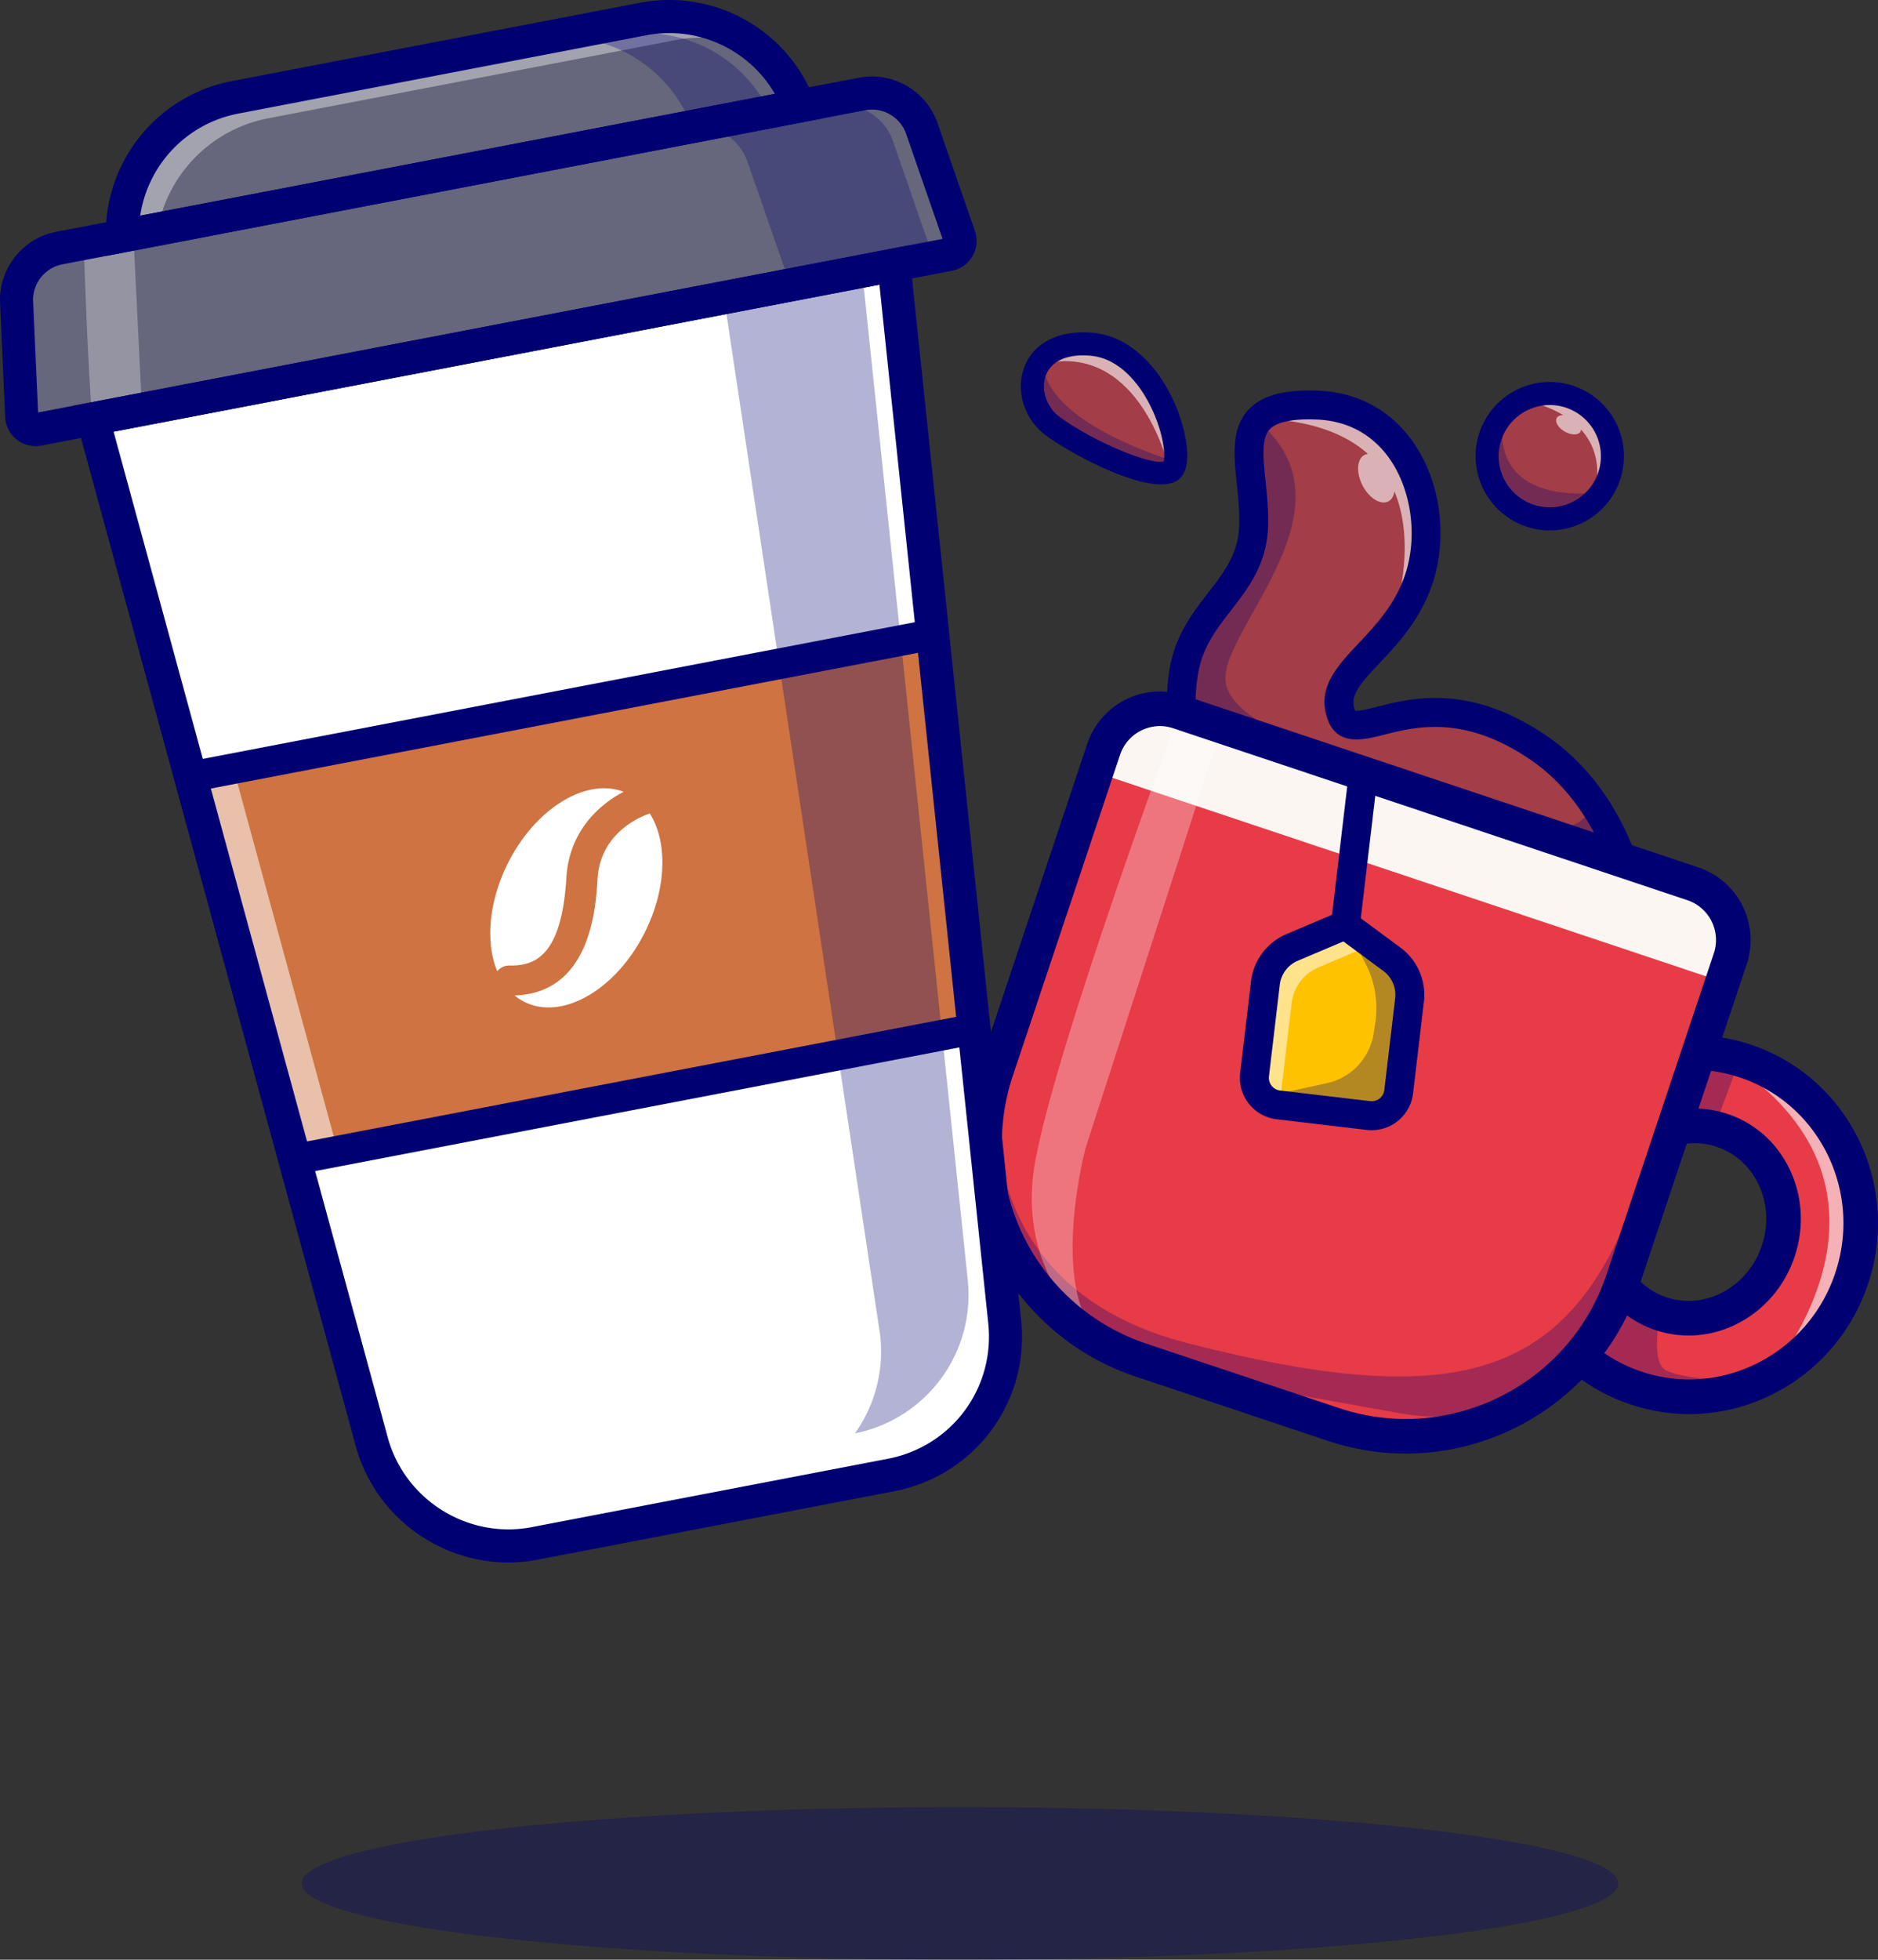
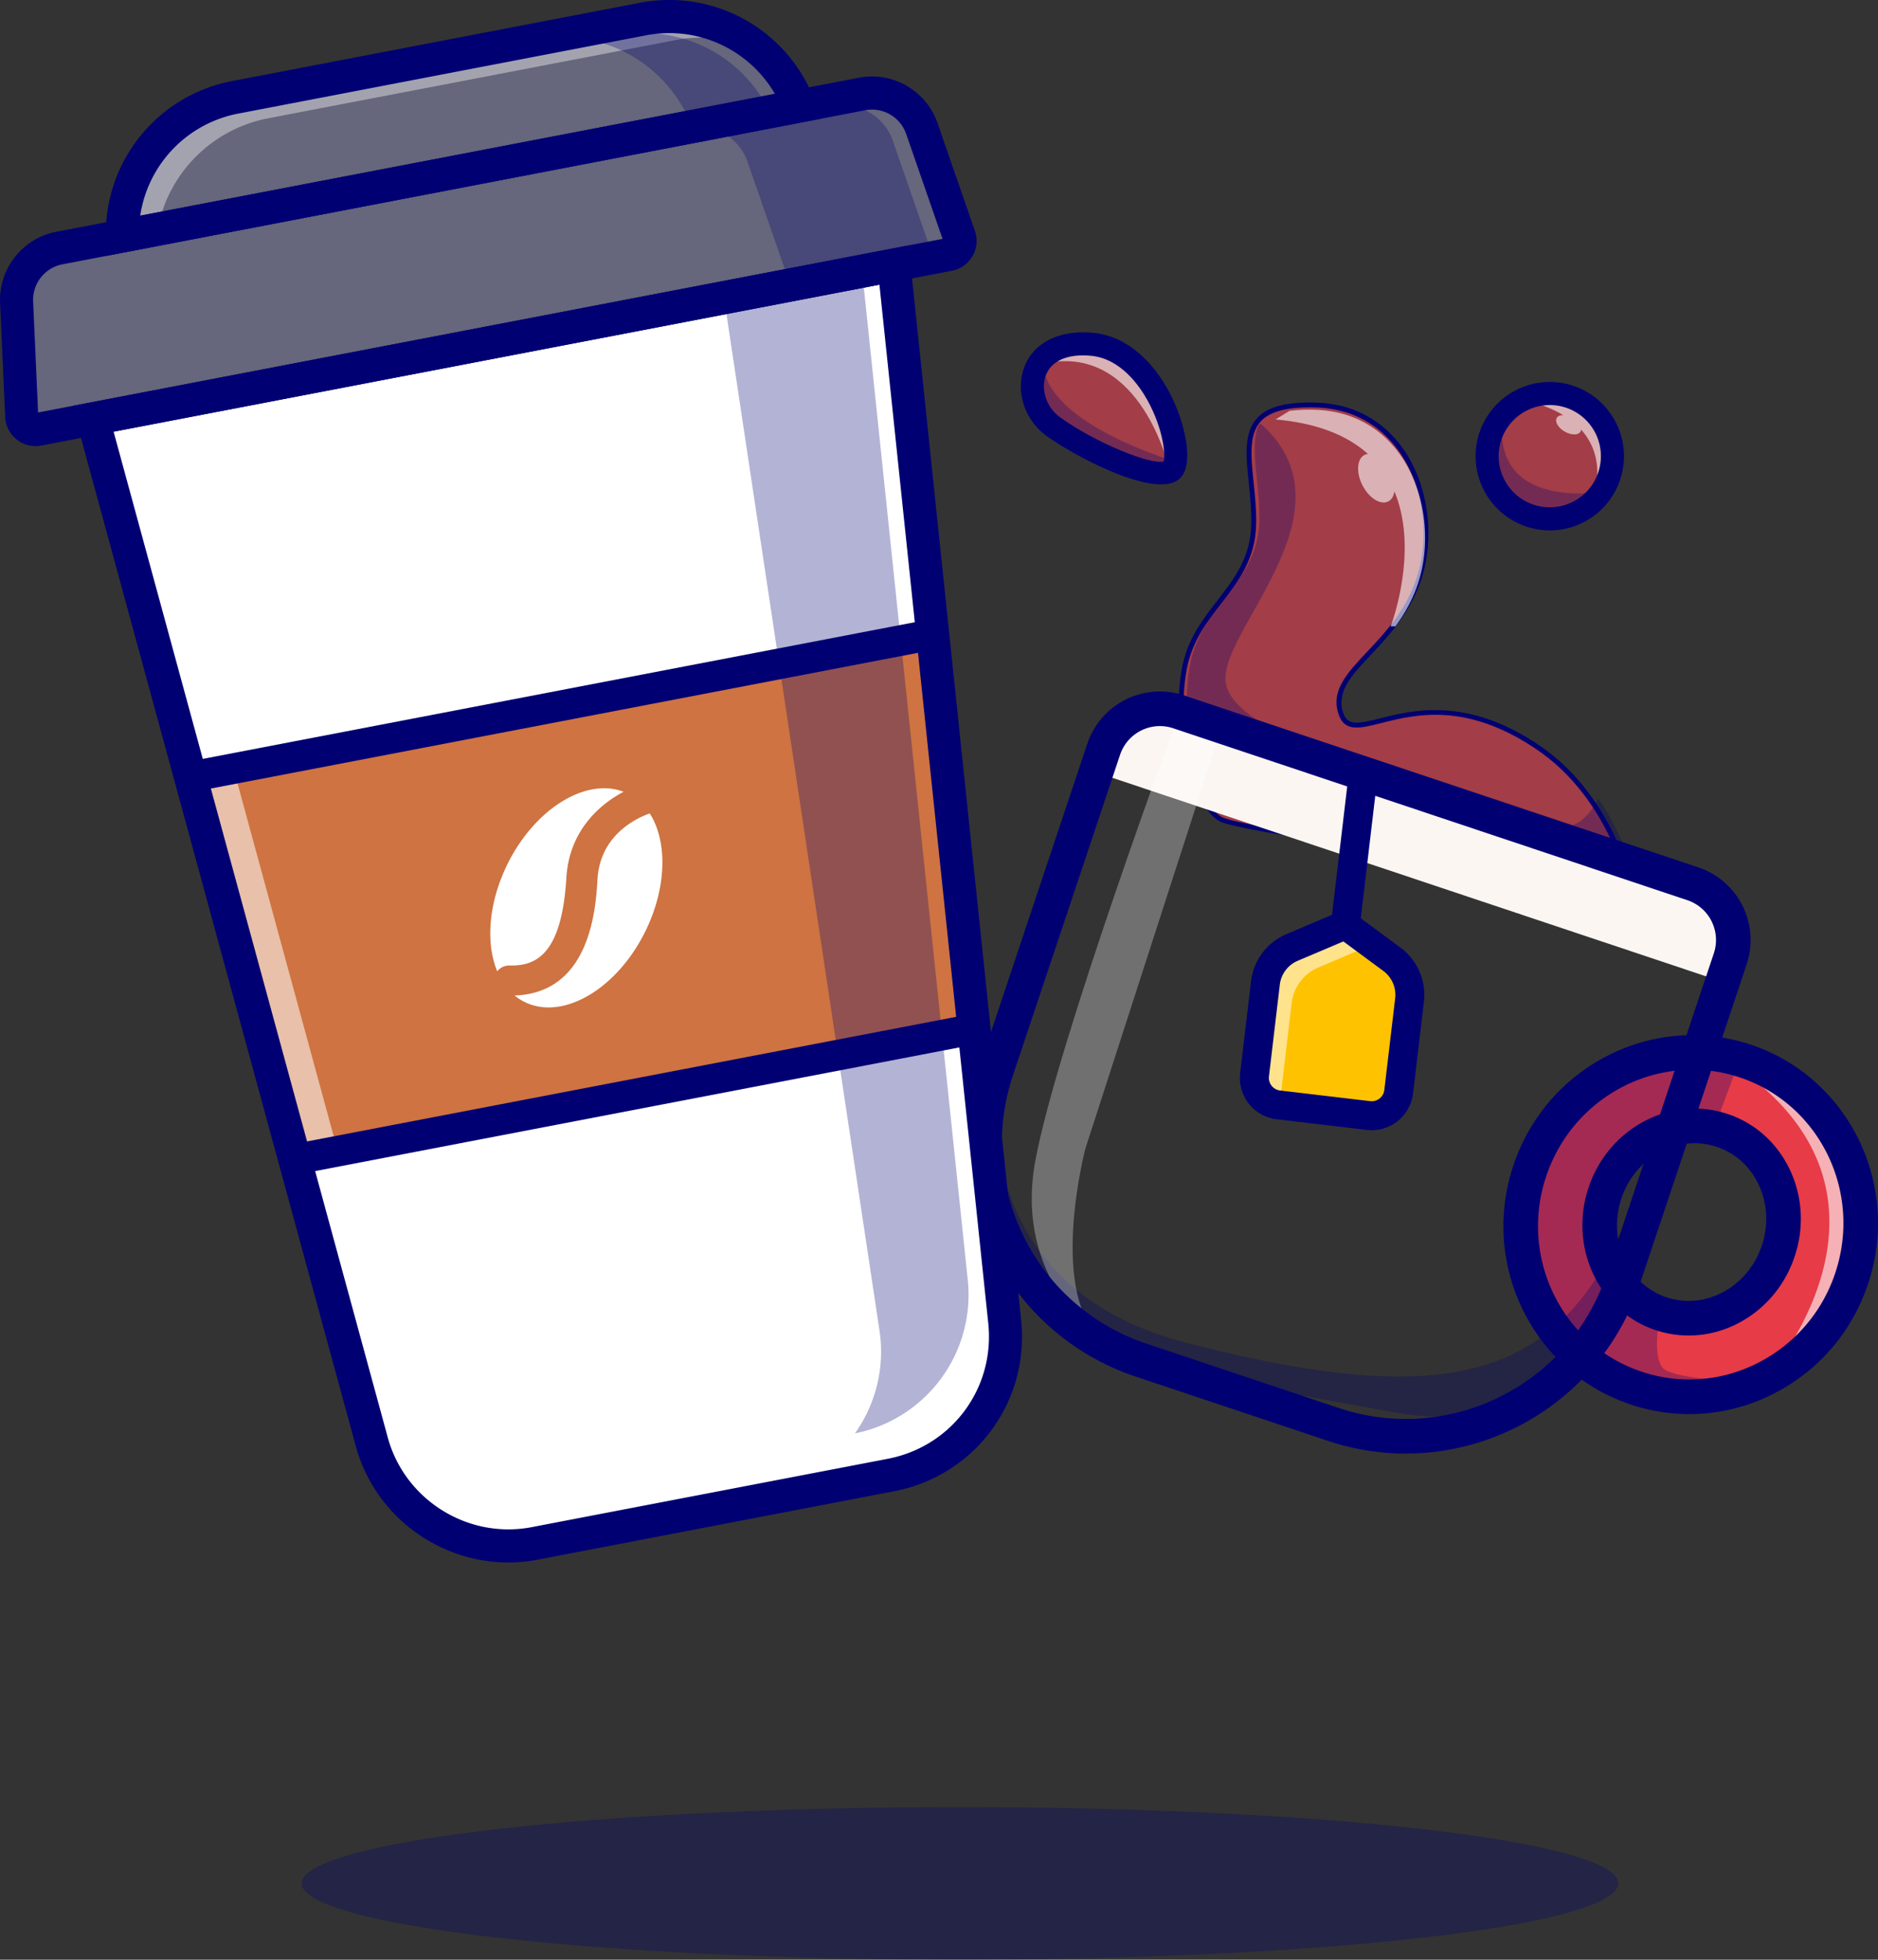
<svg xmlns="http://www.w3.org/2000/svg" id="Layer_1" data-name="Layer 1" viewBox="0 0 2422.11 2526.35">
  <rect x="0" y="0" width="2422.11" height="2526.35" fill="#333333" stroke="none" />
  <defs>
    <style>.cls-1{opacity:0.3;}.cls-2{fill:#000072;}.cls-3{fill:#a33d47;}.cls-4{opacity:0.6;}.cls-5{fill:#fff;}.cls-6{opacity:0.29;}.cls-7{fill:#e73b47;}.cls-8{fill:#fbf6f2;}.cls-9{fill:#ffc200;}.cls-10{opacity:0.55;}.cls-11{fill:#66667c;}.cls-12{fill:#ce7341;}.cls-13{opacity:0.4;}</style>
  </defs>
  <g class="cls-1">
    <ellipse class="cls-2" cx="1238.12" cy="2427.98" rx="849.01" ry="98.38" />
  </g>
  <path class="cls-3" d="M2895.89,2008.19s-24-108-115.52-170.46c-151.93-103.62-238,9.26-255.34-44.84s70.12-82.34,100.52-172.08-11.66-221.57-132.75-225-78.34,71.28-80,153.65-74.7,106.92-89.57,186.83,15.44,174.58,46.25,193S2895.89,2008.19,2895.89,2008.19Z" transform="translate(-795.89 -873.65)" />
  <path class="cls-2" d="M2899.9,2011.83l-4.39-.54c-20.26-2.47-496.58-60.74-527.6-79.33-33.42-20-62.59-116.44-47.72-196.28,7-37.92,26.89-63.54,46.08-88.31,21.9-28.28,42.58-55,43.43-98,.37-18.32-1.47-36.06-3.24-53.21-3.6-34.72-6.7-64.7,10.93-83.7,13.53-14.58,37.51-20.85,75.5-19.79,60.11,1.72,94.76,33.77,113.25,60.34,32,46,41,113.86,22.38,168.83-14.55,42.91-42.36,72.42-64.71,96.13-24.81,26.33-44.4,47.12-35.8,74,5.64,17.61,18.76,15.1,47.92,7.73,42.07-10.63,112.49-28.42,206.2,35.49,91.47,62.39,116.57,171.27,116.82,172.36Zm-414.9-613c-31.21,0-51.87,5.88-63,17.9-15.7,16.92-12.73,45.6-9.29,78.8,1.79,17.35,3.65,35.28,3.27,54-.89,45.09-23.18,73.88-44.74,101.72-18.73,24.19-38.1,49.2-44.88,85.62-15.06,80.93,16.33,172.74,44.79,189.78,23.71,14.21,348.2,56.85,520.61,77.93-5.66-20.67-34-110.27-113.12-164.21-91.38-62.33-157.44-45.65-201.15-34.6-27.72,7-47.74,12.06-55.4-11.88-9.73-30.37,11-52.35,37.2-80.17,23.08-24.49,49.23-52.24,63.34-93.86,18-53.18,9.34-118.79-21.59-163.25-17.67-25.39-50.8-56-108.3-57.66C2490.07,1398.82,2487.5,1398.79,2485,1398.79Z" transform="translate(-795.89 -873.65)" />
  <g class="cls-4">
    <path class="cls-5" d="M2441,1414.42l18.06-11.08a201.46,201.46,0,0,1,32.57-1.42c121.09,3.46,163.16,135.31,132.76,225-7.15,21.11-17.48,38.79-28.84,54.23h-6.07s37.23-96.75,4.81-174c-.9,5.94-3.48,10.67-7.86,12.91-9.93,5.08-24.84-4.22-33.31-20.77s-7.27-34.1,2.66-39.18a12.53,12.53,0,0,1,4.37-1.24C2534.73,1436,2496.78,1419.32,2441,1414.42Z" transform="translate(-795.89 -873.65)" />
  </g>
  <g class="cls-6">
    <path class="cls-2" d="M2420.12,1544.42c1-49.1-13.81-95.47-.28-124.2,1.17.33,2.59.13,3.5,1,125.27,113.64-61.48,270.65-46.09,335.15s198.27,112.25,346.82,160.45c64.7,21,101,46.19,133.24-13.49,35,51,45.87,99.9,45.87,99.9s-495.57-60.45-526.38-78.91-61.13-113.13-46.25-193S2418.48,1626.79,2420.12,1544.42Z" transform="translate(-795.89 -873.65)" />
  </g>
-   <path class="cls-2" d="M2895.89,2026.77a21.37,21.37,0,0,1-2.25-.13c-117.17-14.3-501.95-62.41-533.68-81.42-42.11-25.22-69.85-132.4-55-212.37,7.74-41.59,29.69-69.94,49.06-94.95,21.17-27.33,39.45-50.94,40.2-88.85.35-17.38-1.44-34.63-3.17-51.32-3.81-36.86-7.42-71.68,15-95.8,16.79-18.1,44.52-26,87.27-24.73,52.68,1.51,96.07,24.66,125.5,67,35.21,50.61,44.76,122.29,24.32,182.61-15.62,46.1-44.71,77-68.09,101.77-25.07,26.61-37.89,41.29-32.33,58.67a12.74,12.74,0,0,0,1.06,2.54c4.38.93,18.17-2.51,28.35-5.08,44.59-11.28,119.24-30.13,218.7,37.7,96.47,65.8,122.15,177.07,123.19,181.77a18.58,18.58,0,0,1-18.14,22.62Zm-411-612.53c-26.22,0-43.55,4.35-51.54,13-10.93,11.78-8.3,37.23-5.25,66.7,1.76,17,3.75,36.21,3.36,55.87-1,50.21-24.88,81-48,110.88-18.41,23.78-35.81,46.24-41.9,79-14.38,77.23,16.57,161.14,37.53,173.69,25.21,12.09,302.81,49.65,490.43,72.88-12.72-34-41.93-93.81-99.59-133.13-85.64-58.41-147.63-42.75-188.66-32.38-27.53,7-61.81,15.61-73.9-22.16-12.51-39,13.32-66.47,40.68-95.48,22-23.34,46.91-49.79,59.93-88.22,16.53-48.76,8.64-108.83-19.63-149.46-15.63-22.48-45-49.58-96.05-51Q2488.44,1414.25,2484.84,1414.24Z" transform="translate(-795.89 -873.65)" />
  <circle class="cls-3" cx="2794.68" cy="1461.74" r="80.8" transform="translate(-1010.95 1530.63) rotate(-45)" />
  <path class="cls-2" d="M2794.71,1545.67a83.94,83.94,0,0,1-82.54-99.29h0a83.93,83.93,0,1,1,82.54,99.29Zm-76.39-98.15a77.68,77.68,0,1,0,90.58-62.14,77.76,77.76,0,0,0-90.58,62.14Z" transform="translate(-795.89 -873.65)" />
  <g class="cls-6">
    <path class="cls-2" d="M2851.18,1508.79l.14.33a80.67,80.67,0,0,1-134.62-68.25l16.54-17C2728,1525.65,2851.18,1508.79,2851.18,1508.79Z" transform="translate(-795.89 -873.65)" />
  </g>
  <g class="cls-4">
    <path class="cls-5" d="M2812.08,1408.85c-14-8.43-32.16-15.61-55.86-20.53l3.27-3.48a80.67,80.67,0,0,1,94.78,122.27l-1.62-.62s14.63-43.38-17.64-79.07a6.12,6.12,0,0,1-.73,2.67c-2.79,4.83-11.9,4.79-20.35-.09s-13-12.75-10.26-17.58C2805.1,1409.93,2808.24,1408.76,2812.08,1408.85Z" transform="translate(-795.89 -873.65)" />
  </g>
  <path class="cls-2" d="M2794.72,1557.42a95.74,95.74,0,0,1-94.09-113.19h0a95.67,95.67,0,1,1,94.09,113.19Zm-64.86-107.75a65.93,65.93,0,1,0,76.89-52.75,66,66,0,0,0-76.89,52.75Z" transform="translate(-795.89 -873.65)" />
  <path class="cls-3" d="M2204.34,1317.49c-87-8.26-95.11,73.65-50,106.09s131,71.48,152.08,56.83S2291.38,1325.75,2204.34,1317.49Z" transform="translate(-795.89 -873.65)" />
  <path class="cls-2" d="M2292.88,1486.69c-35.33,0-105.54-35.48-140.4-60.57-24.06-17.32-34.41-48.81-24.62-74.87,4.81-12.82,21.95-42.11,76.78-36.87,53.87,5.11,92,60.85,105.9,113.82,5.7,21.72,8.06,47.51-2.38,54.77C2304.47,1485.54,2299.24,1486.69,2292.88,1486.69ZM2192.54,1320c-29.59,0-50.74,11.85-58.83,33.41-8.81,23.47.61,51.9,22.42,67.59,48.34,34.79,130.6,69.22,148.47,56.8,5.12-3.56,6.83-21.62-.11-48.06-13.34-50.86-49.57-104.35-100.44-109.18h0Q2198.11,1320,2192.54,1320Z" transform="translate(-795.89 -873.65)" />
  <g class="cls-6">
    <path class="cls-2" d="M2132.91,1365.88l9.31-16c12.65,71.41,161.53,116.14,161.53,116.14l6.59,1.37-2.28,11c-26.08,8.78-105.52-27.88-148.26-58.64C2141.75,1406.7,2132.25,1385.77,2132.91,1365.88Z" transform="translate(-795.89 -873.65)" />
  </g>
  <g class="cls-4">
    <path class="cls-5" d="M2303.57,1477.38s-35.75-158.74-157.42-135.91c0,0,23.49-29.49,69.84-13S2311.8,1437.83,2303.57,1477.38Z" transform="translate(-795.89 -873.65)" />
  </g>
  <path class="cls-2" d="M2293.3,1498.09c-43,0-117.46-40.7-147.68-62.45-28.28-20.35-40.37-57.58-28.75-88.52,12-32,45.24-48.58,88.88-44.43,59.51,5.65,101.22,65.61,116.14,122.53,5.18,19.74,11.15,54.75-7,67.39C2309.38,1496.43,2302,1498.09,2293.3,1498.09Zm2.93-28.21Zm-103.61-138.09c-24.45,0-41.67,9.13-47.92,25.78-6.87,18.3,1,41.49,18.29,53.94,46.6,33.55,117.19,61.55,133.74,57.07,2.56-9-.84-42.1-20.29-77.75-11.08-20.3-35.35-54.92-73.5-58.54h0C2199.38,1332,2195.93,1331.79,2192.62,1331.79Z" transform="translate(-795.89 -873.65)" />
  <path class="cls-7" d="M2769,2383c-38.92,116.41,22.46,241.84,137.08,280.16s239.09-25,278-141.42-22.46-241.84-137.08-280.15S2807.87,2266.54,2769,2383Zm96.87,28.78c21.81-65.25,89.52-101.42,151.24-80.79s94.08,90.25,72.27,155.5-89.53,101.41-151.25,80.78S2844,2477,2865.83,2411.73Z" transform="translate(-795.89 -873.65)" />
  <g class="cls-4">
    <path class="cls-5" d="M3080.57,2641.87c31.36-39.55,169.22-234.87-34.45-385.5l28.59-1.28c92.35,49.62,138.06,161.14,103.19,265.46A223.34,223.34,0,0,1,3080.57,2641.87Z" transform="translate(-795.89 -873.65)" />
  </g>
  <g class="cls-6">
    <path class="cls-2" d="M2906.05,2663.11C2791.42,2624.79,2730,2499.36,2769,2383c38.1-114,158.24-177,270.84-143.6-10.81,28.23-22,58.28-33,88.77-58.8-13.67-120.4,22-141,83.61-21.65,64.75,10.1,133.75,70.91,155-6.62,40.14-5.25,67.86,8.75,74,23.89,10.48,71.41,13.1,123,12.1C3019.23,2676.33,2961.5,2681.64,2906.05,2663.11Z" transform="translate(-795.89 -873.65)" />
  </g>
  <path class="cls-2" d="M2974.71,2696.65a238.5,238.5,0,0,1-75.74-12.4c-61.14-20.43-110.53-63.81-139.07-122.13s-32.78-124.35-12.09-186.24h0c42.75-127.88,180.1-197.63,306.21-155.49s193.92,180.49,151.17,308.37c-20.69,61.89-63.89,112.16-121.64,141.54A239.62,239.62,0,0,1,2974.71,2696.65ZM2790.1,2390a200.39,200.39,0,0,0,9.85,152.49c23.25,47.51,63.44,82.83,113.17,99.45s103.07,12.57,150.21-11.41a200.44,200.44,0,0,0,99.57-115.93c34.95-104.56-20.23-217.58-123-251.93S2825.05,2285.46,2790.1,2390Zm183.69,205.35a134.46,134.46,0,0,1-42.76-7c-73.29-24.49-112-106.91-86.35-183.71,12.36-37,37.68-67.24,71.3-85.2,34-18.18,72.43-21.62,108.16-9.67s64.35,37.79,80.61,72.77c16.06,34.56,18.1,74,5.73,111s-37.68,67.24-71.29,85.19A138.43,138.43,0,0,1,2973.79,2595.37Zm7.65-247.94A94.1,94.1,0,0,0,2937,2358.8c-23.52,12.56-41.28,33.87-50,60h0c-17.88,53.48,8.23,110.57,58.19,127.28,24,8,49.9,5.63,73-6.71,23.51-12.56,41.27-33.87,50-60s7.36-53.83-3.88-78c-11-23.76-30.33-41.25-54.31-49.27A89.79,89.79,0,0,0,2981.44,2347.43Zm-115.61,64.3h0Z" transform="translate(-795.89 -873.65)" />
-   <path class="cls-7" d="M2267.29,2627l248.34,83c154.57,51.67,321.76-31.75,373.43-186.32l138.36-413.94a76.45,76.45,0,0,0-48.27-96.74l-663.09-221.64a76.45,76.45,0,0,0-96.74,48.27L2081,2253.56C2029.3,2408.13,2112.72,2575.32,2267.29,2627Z" transform="translate(-795.89 -873.65)" />
  <path class="cls-2" d="M2609,2728.36a297.21,297.21,0,0,1-94.31-15.4l-248.34-83A298.23,298.23,0,0,1,2078,2252.56l138.36-413.93a79.57,79.57,0,0,1,100.69-50.25L2980.14,2010a79.57,79.57,0,0,1,50.24,100.7L2892,2524.66C2850.34,2649.36,2733.74,2728.36,2609,2728.36Zm-317.19-937.87a73.48,73.48,0,0,0-69.47,50.12l-138.36,413.94A292,292,0,0,0,2268.28,2624l248.34,83a290.76,290.76,0,0,0,92.33,15.08c122.19,0,236.33-77.33,277.14-199.43l138.36-413.95a73.33,73.33,0,0,0-46.29-92.78l-663.09-221.64A73.54,73.54,0,0,0,2291.76,1790.49Z" transform="translate(-795.89 -873.65)" />
  <g class="cls-6">
    <path class="cls-2" d="M2919,2438.12l-6.08-42.14c-86.33,251.27-225.37,301.47-585.06,209.29-214.43-54.95-247-211-249.62-305.92l-5.29,29.4c-26.19,145.3,70.38,284.32,215.68,310.5l312.35,56.29c145.31,26.18,284.32-70.39,310.51-215.69Z" transform="translate(-795.89 -873.65)" />
  </g>
  <path class="cls-8" d="M2307.48,1788.48l680.25,227.38c35.31,11.8,56.65,43.13,47.67,70l-17.9,53.55-808.1-270.11,17.9-53.55C2236.28,1788.88,2272.17,1776.68,2307.48,1788.48Z" transform="translate(-795.89 -873.65)" />
  <g class="cls-1">
    <path class="cls-5" d="M2373.36,1805.09,2195.81,2354.2s-46.51,176.26,16.45,242.77c0,0-109.3-75.13-81-227.38s183.93-573.06,183.93-573.06Z" transform="translate(-795.89 -873.65)" />
  </g>
  <path class="cls-2" d="M2608.93,2747.54a316.07,316.07,0,0,1-100.37-16.4l-248.34-83a317.4,317.4,0,0,1-200.41-401.65l138.36-413.93a98.76,98.76,0,0,1,125-62.35l663.09,221.64a98.75,98.75,0,0,1,62.34,125l-138.35,413.94C2865.85,2663.46,2741.75,2747.54,2608.93,2747.54Zm-317.15-937.86a54.23,54.23,0,0,0-51.31,37l-138.36,413.93a272.79,272.79,0,0,0,172.25,345.21h0l248.34,83a271.87,271.87,0,0,0,86.27,14.09c114.16,0,220.81-72.26,258.94-186.34l138.36-413.94a54.16,54.16,0,0,0-34.19-68.52L2309,1812.49A54.37,54.37,0,0,0,2291.78,1809.68Z" transform="translate(-795.89 -873.65)" />
  <path class="cls-9" d="M2560.88,2311.75,2444.63,2298a35.06,35.06,0,0,1-30.71-38.93l14-118.24a56.9,56.9,0,0,1,34.29-45.72L2531,2066l60.1,44.38a56.92,56.92,0,0,1,22.71,52.45l-14,118.24A35.06,35.06,0,0,1,2560.88,2311.75Z" transform="translate(-795.89 -873.65)" />
  <g class="cls-10">
    <path class="cls-5" d="M2562.11,2092.9l-66,28a57,57,0,0,0-34.35,45.71l-14,118.31a35.5,35.5,0,0,0,1.24,14.29l-9.73-1.15a35.05,35.05,0,0,1-30.7-38.91l14-118.25a56.84,56.84,0,0,1,34.29-45.72L2525.6,2066Z" transform="translate(-795.89 -873.65)" />
  </g>
  <path class="cls-2" d="M2565.09,2330.67a53.08,53.08,0,0,1-6.4-.38l-116.25-13.73a53.73,53.73,0,0,1-47.06-59.65l14-118.25a75.75,75.75,0,0,1,45.54-60.72l78.59-33.32,68.67,50.71a75.75,75.75,0,0,1,30.16,69.66l-14,118.24a53.75,53.75,0,0,1-53.26,47.44Zm-2-37.46a16.4,16.4,0,0,0,18.19-14.35l14-118.25a38.33,38.33,0,0,0-15.26-35.24l-51.52-38.06-59,25a38.31,38.31,0,0,0-23,30.72l-14,118.24a16.4,16.4,0,0,0,14.36,18.2Z" transform="translate(-795.89 -873.65)" />
  <rect class="cls-2" x="2444.38" y="1949.88" width="196.19" height="37.34" transform="translate(-506.61 3388.91) rotate(-83.26)" />
  <g class="cls-1">
-     <path class="cls-2" d="M2548.25,2098.77l9,17.51a124.41,124.41,0,0,1,12.41,75.38l-2.08,13.84a77.89,77.89,0,0,1-60.47,64.56l-70.17,15.25,10.79,7.22L2570.28,2312l27.77-23.37,13-150.83-56.82-44.48Z" transform="translate(-795.89 -873.65)" />
-   </g>
+     </g>
  <path class="cls-5" d="M1944.76,2775.26l-459.28,88.12a182.2,182.2,0,0,1-210.11-131L915.75,1413.57l1033.17-198.21,142.72,1362A182.18,182.18,0,0,1,1944.76,2775.26Z" transform="translate(-795.89 -873.65)" />
  <path class="cls-2" d="M1451.51,2869.28c-81.72,0-156.55-54.92-178.71-136.2L912.42,1411.5l1038.84-199.31,143,1364.88c10.09,96.25-54,182.58-149,200.81l-.5-2.62.5,2.62L1486,2866A183.15,183.15,0,0,1,1451.51,2869.28ZM919.08,1415.65l358.86,1316c24.53,90,115.47,146.64,207,129.09l459.28-88.11c92.3-17.71,154.52-101.56,144.73-195l-142.42-1359.1Z" transform="translate(-795.89 -873.65)" />
  <path class="cls-11" d="M2019.47,1201.82,845.2,1427.11a17.92,17.92,0,0,1-21.29-16.8l-6.62-147.23a67.76,67.76,0,0,1,54.92-69.59l1035.71-198.7a67.75,67.75,0,0,1,76.77,44.32L2033,1178.33A17.94,17.94,0,0,1,2019.47,1201.82Z" transform="translate(-795.89 -873.65)" />
  <g class="cls-1">
-     <path class="cls-5" d="M914.55,1412.78,979,1400.42l-11.18-226.29-64,12.28C906.13,1260.48,909.56,1341.68,914.55,1412.78Z" transform="translate(-795.89 -873.65)" />
-   </g>
+     </g>
  <g class="cls-1">
    <path class="cls-2" d="M1794.77,1244.93l200.75-38.51a17.77,17.77,0,0,0,.17-12.09l-48.33-139.23a67.75,67.75,0,0,0-76.76-44.29l-153.26,29.4h0a67.82,67.82,0,0,1,42.7,42l48.33,139.23A18,18,0,0,1,1794.77,1244.93Z" transform="translate(-795.89 -873.65)" />
  </g>
  <polygon class="cls-12" points="1202.93 817.84 245.74 1001.48 380.21 1494.64 1256.22 1326.58 1202.93 817.84" />
  <path class="cls-2" d="M1174.17,2371.37l-135.88-498.32,962.87-184.73L2055,2202.38l-2.4.46ZM1045,1877.2l133.07,488,871.18-167.13-52.74-503.42Z" transform="translate(-795.89 -873.65)" />
  <g class="cls-10">
    <path class="cls-5" d="M1540.89,2852.73l-55.44,10.63a182.2,182.2,0,0,1-210.09-131L915.75,1413.57l55.44-10.63,359.62,1318.83A182.21,182.21,0,0,0,1540.89,2852.73Z" transform="translate(-795.89 -873.65)" />
  </g>
  <path class="cls-11" d="M1625.15,898.23l-526,100.91a179.27,179.27,0,0,0-145.47,178.72h0l872.74-167.44h0A179.26,179.26,0,0,0,1625.15,898.23Z" transform="translate(-795.89 -873.65)" />
  <g class="cls-13">
    <path class="cls-5" d="M999.21,1169.13a179.28,179.28,0,0,1,142.38-142.93l526-100.92a178.81,178.81,0,0,1,107.94,12.87,179.14,179.14,0,0,0-150.37-39.92l-526,100.91a179.27,179.27,0,0,0-145.47,178.72h0Z" transform="translate(-795.89 -873.65)" />
  </g>
  <g class="cls-1">
    <path class="cls-2" d="M1788.37,1017.75a179.2,179.2,0,0,0-195.24-98.18l-32.89,6.31h0a179.26,179.26,0,0,1,128.17,111.06l138-26.49h0Z" transform="translate(-795.89 -873.65)" />
  </g>
  <path class="cls-2" d="M1451.53,2887.93c-90,0-172.32-60.44-196.75-149.9L889.1,1397,1967.71,1190l145.16,1385.09c11.12,106-59.44,201-164.12,221.09l-459.28,88.12A201.84,201.84,0,0,1,1451.53,2887.93ZM942.4,1430.19,1296,2726.8c22,80.56,103.46,131.32,185.48,115.61l459.28-88.11c82.74-15.88,138.51-91,129.72-174.74L1930.12,1240.69Z" transform="translate(-795.89 -873.65)" />
  <g class="cls-1">
    <path class="cls-2" d="M1898.5,2721.5a182.15,182.15,0,0,0,145.56-197.62l-136.3-1300.63-178.12,34.18,200.55,1331.45A181.55,181.55,0,0,1,1898.5,2721.5Z" transform="translate(-795.89 -873.65)" />
  </g>
  <path class="cls-2" d="M841.8,1448.77a39.28,39.28,0,0,1-39.21-37.5L796,1264c-2-43.89,29.08-83.22,72.22-91.5l1035.7-198.7c43.15-8.3,86.55,16.78,101,58.27l48.33,139.23a39.25,39.25,0,0,1-29.69,51.43h0L849.22,1448.06A39.67,39.67,0,0,1,841.8,1448.77Zm1078.76-433.85a46.17,46.17,0,0,0-8.63.82L876.23,1214.45a46.67,46.67,0,0,0-37.63,47.67L845,1405.41l1166.54-223.8-47-135.5A46.75,46.75,0,0,0,1920.56,1014.92Z" transform="translate(-795.89 -873.65)" />
  <path class="cls-2" d="M932.74,1203.6l-.38-25.42a200.31,200.31,0,0,1,162.78-200l526-100.92a200.33,200.33,0,0,1,225.24,125.56l9.06,23.76Zm696.43-284.42-526,100.92a157.67,157.67,0,0,0-126.44,131.61l818.61-157.05a157.73,157.73,0,0,0-166.18-75.48Z" transform="translate(-795.89 -873.65)" />
  <path class="cls-2" d="M1161.85,2391.13,1017,1859.74,2016.22,1668l57.42,548.18Zm-95.56-500.63,124,454.94,840.23-161.2-49.16-469.3Z" transform="translate(-795.89 -873.65)" />
  <path class="cls-5" d="M1459.59,2157a66.85,66.85,0,0,0,16,9.79c50.21,21.69,119.39-21.5,154.47-96.4,26.17-55.7,26.13-113.35,3.81-148.12-18,6.42-64,28.14-67.38,84.93C1564.29,2043.9,1557.68,2153.79,1459.59,2157Z" transform="translate(-795.89 -873.65)" />
  <path class="cls-5" d="M1437.18,2125.79a19.55,19.55,0,0,1,16.08-7.42c32.7.51,67-12.27,73.11-113.24,3.46-58.53,40.69-93.35,73.78-110.74-49.93-19.08-117.3,23.86-151.81,97.49C1425.49,2040.61,1422.59,2090.71,1437.18,2125.79Z" transform="translate(-795.89 -873.65)" />
</svg>